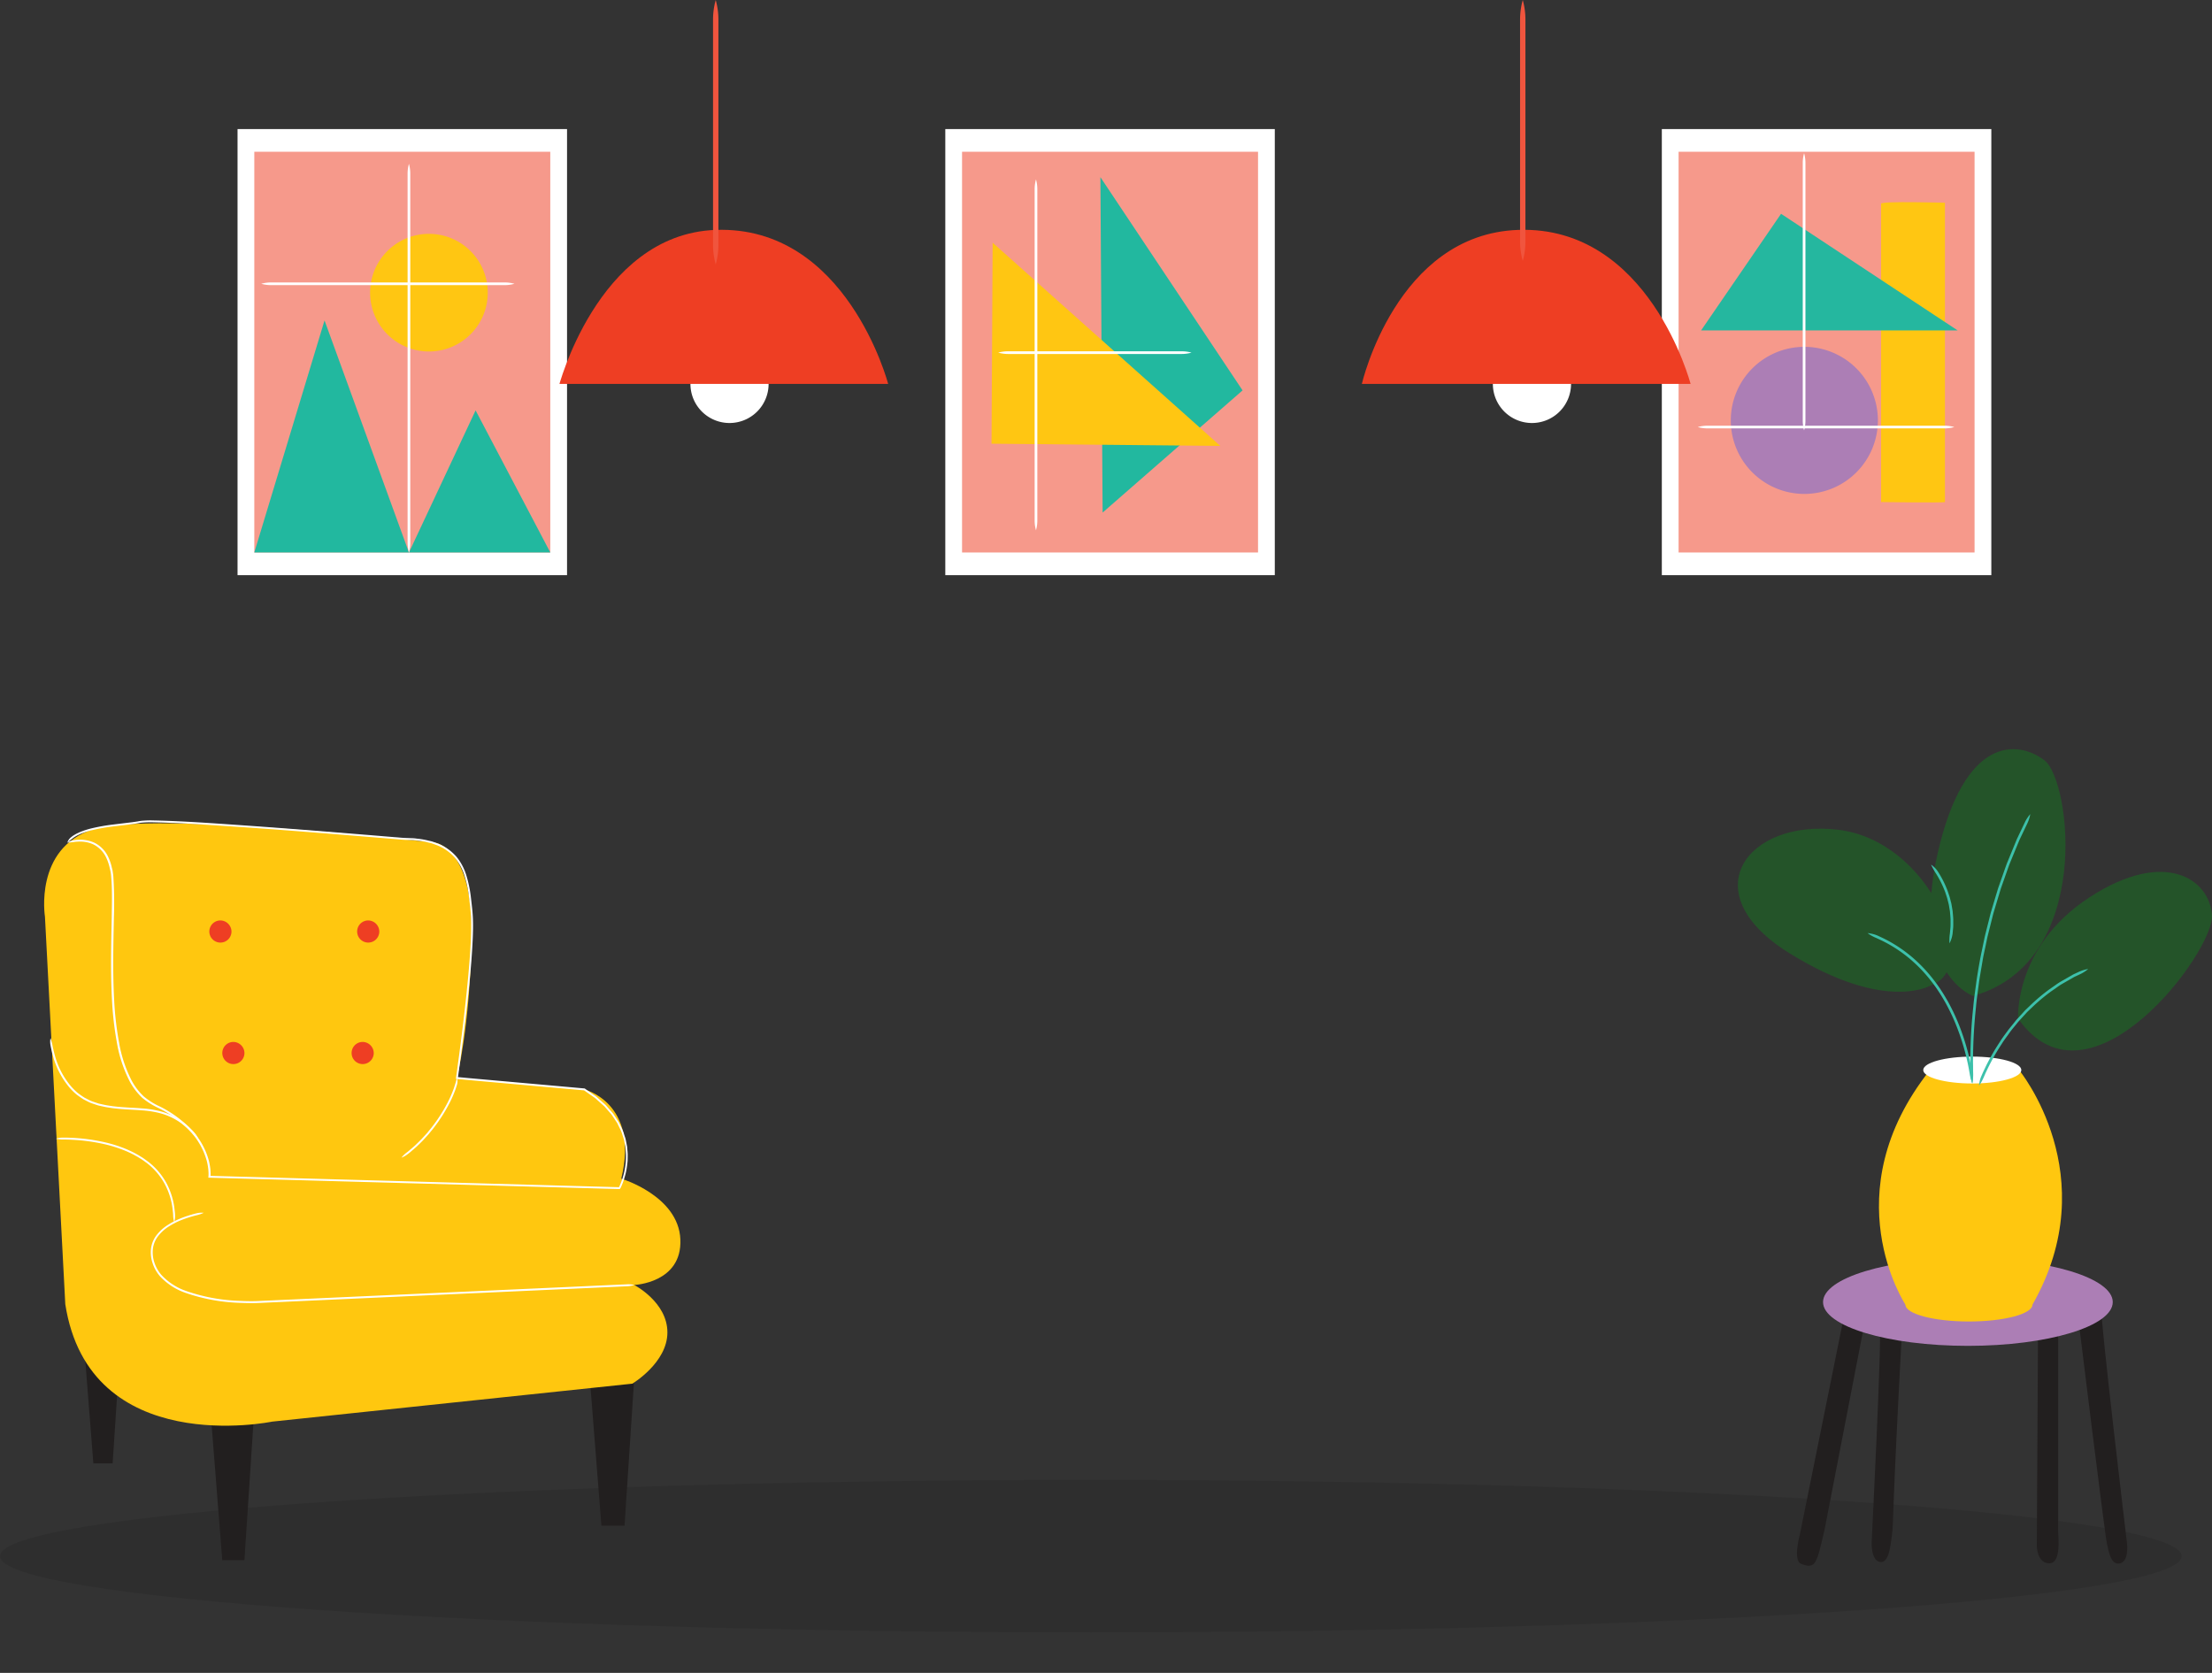
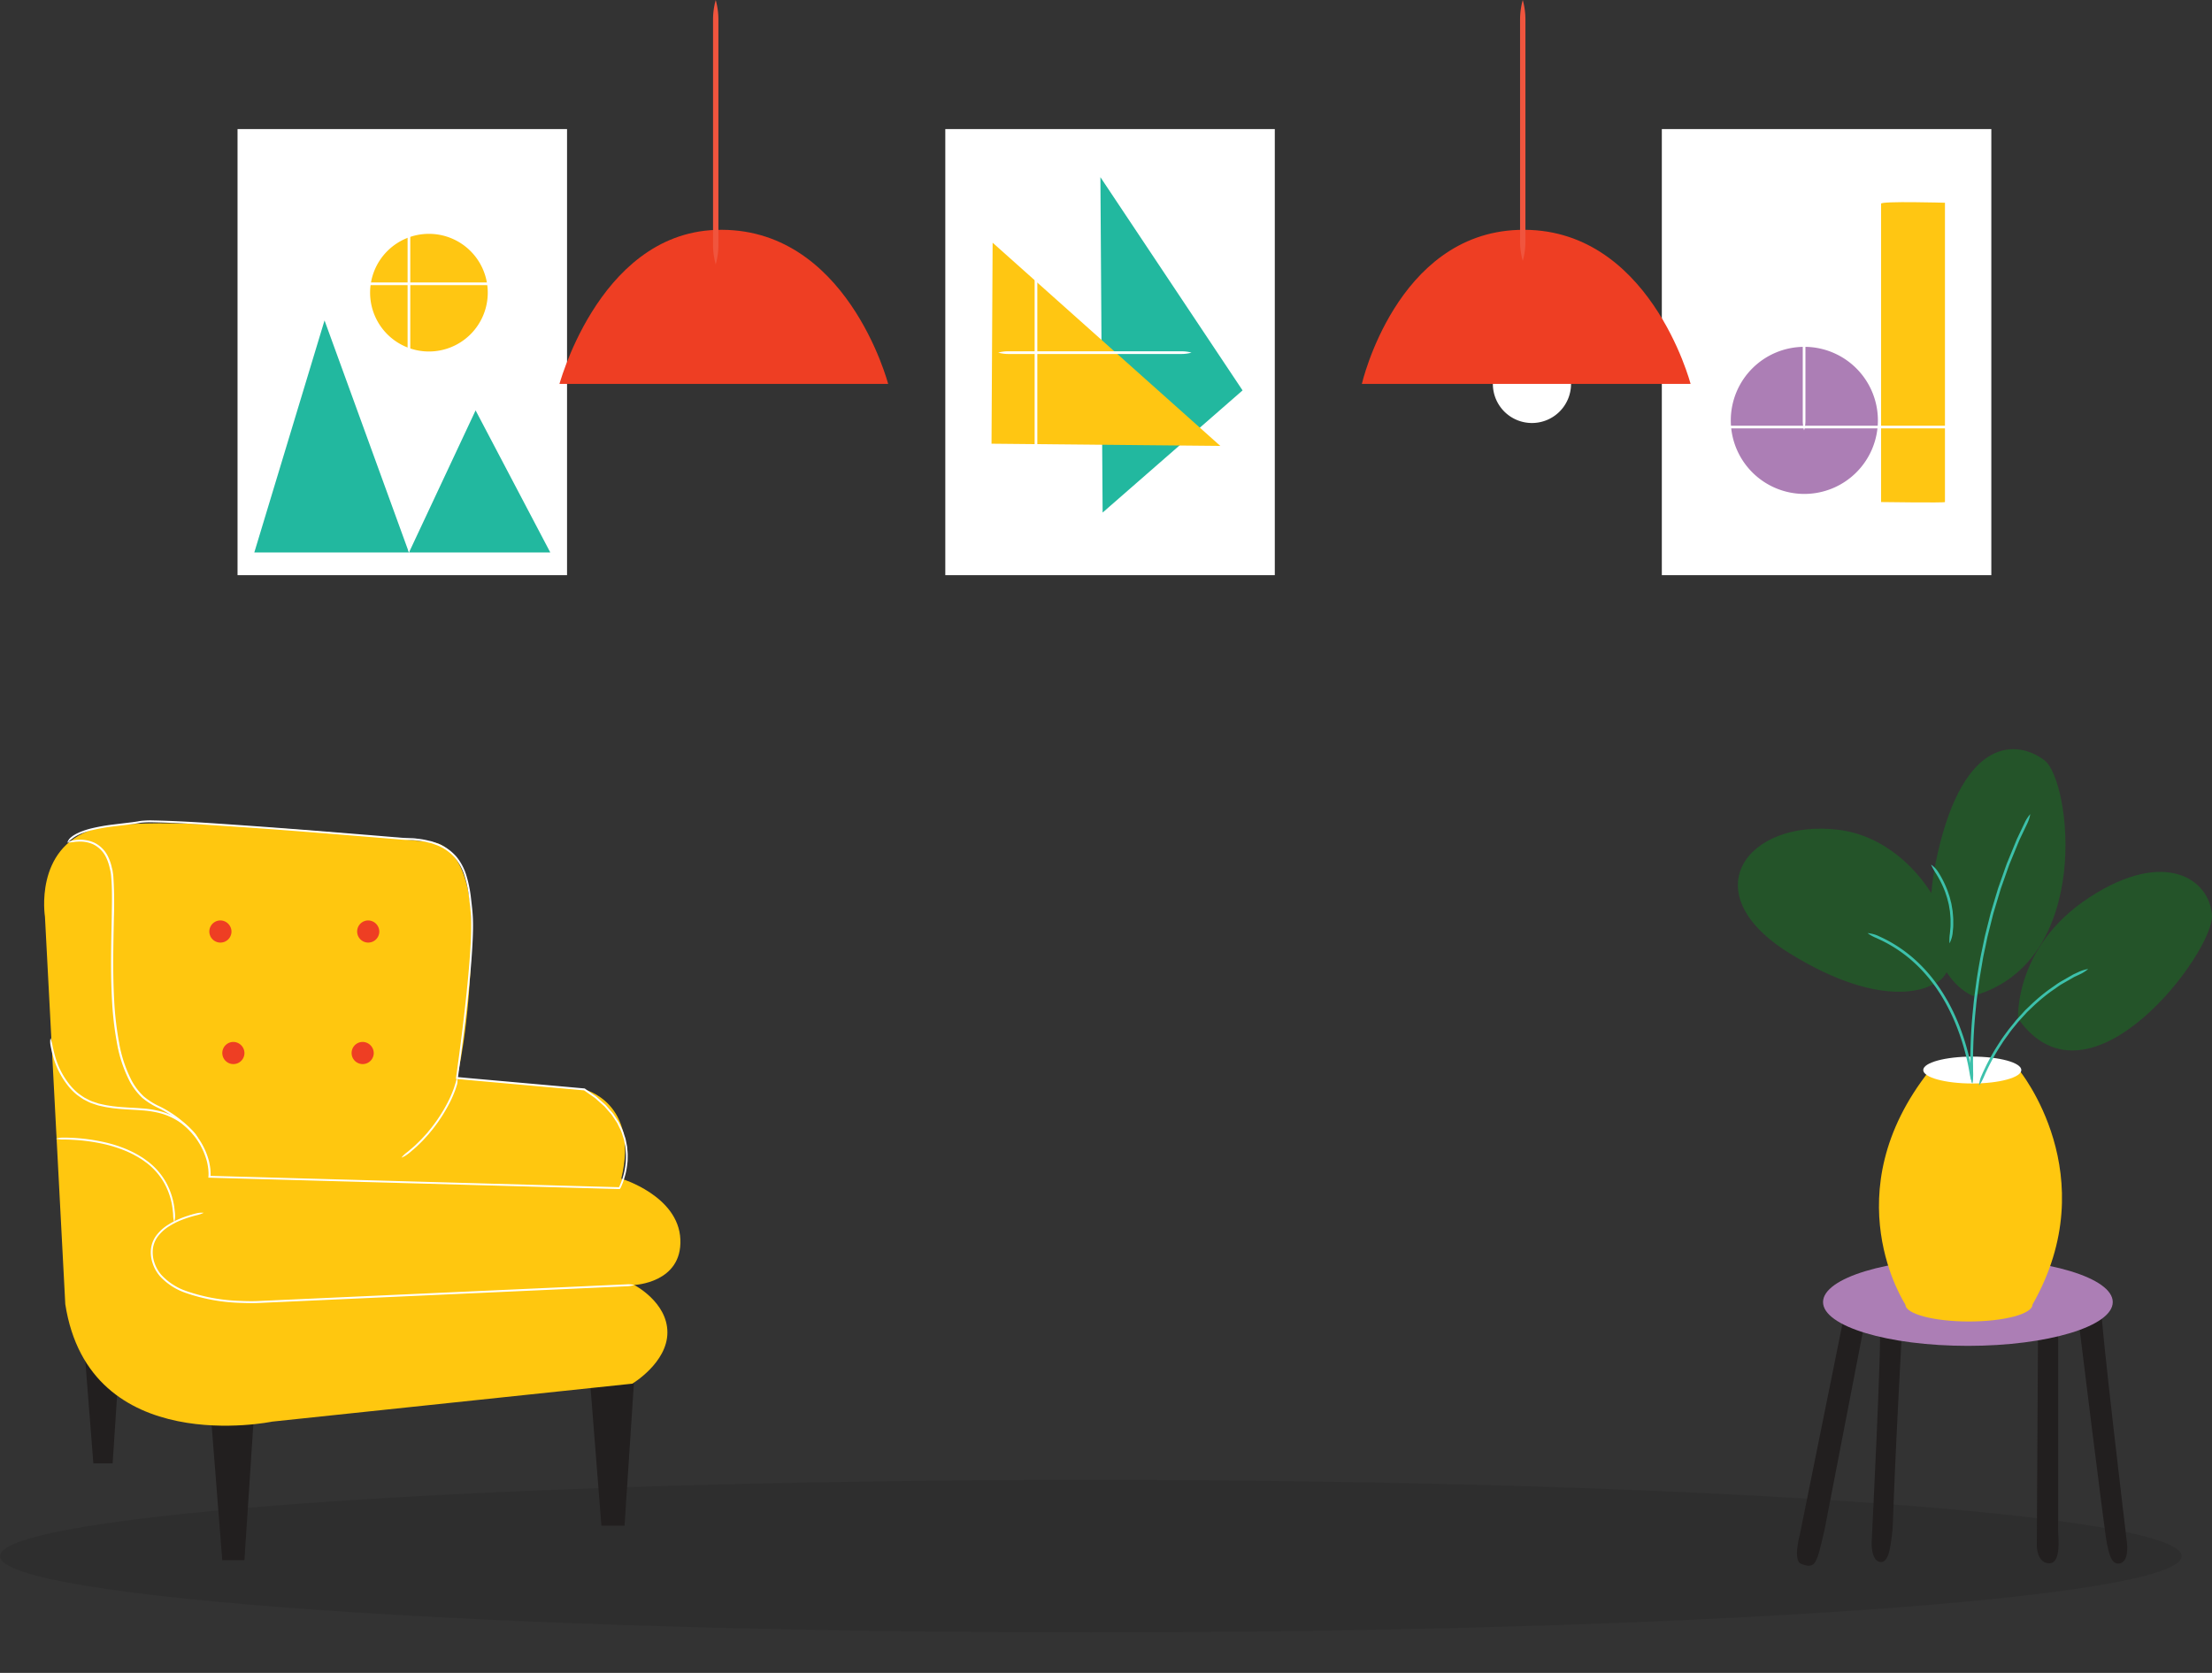
<svg xmlns="http://www.w3.org/2000/svg" id="Group_44092" data-name="Group 44092" width="279.696" height="211.547" viewBox="0 0 279.696 211.547">
  <rect x="0" y="0" width="279.696" height="211.547" fill="#333333" stroke="none" />
  <defs>
    <clipPath id="clip-path">
      <rect id="Rectangle_21087" data-name="Rectangle 21087" width="279.696" height="211.548" fill="none" />
    </clipPath>
    <clipPath id="clip-path-3">
      <rect id="Rectangle_21074" data-name="Rectangle 21074" width="275.865" height="19.283" />
    </clipPath>
    <clipPath id="clip-path-5">
-       <rect id="Rectangle_21078" data-name="Rectangle 21078" width="37.425" height="50.671" fill="none" />
-     </clipPath>
+       </clipPath>
  </defs>
  <g id="Group_44091" data-name="Group 44091" clip-path="url(#clip-path)">
    <g id="Group_44077" data-name="Group 44077">
      <g id="Group_44076" data-name="Group 44076" clip-path="url(#clip-path)">
        <g id="Group_44075" data-name="Group 44075" transform="translate(0 187.145)" opacity="0.09" style="mix-blend-mode: normal;isolation: isolate">
          <g id="Group_44074" data-name="Group 44074">
            <g id="Group_44073" data-name="Group 44073" clip-path="url(#clip-path-3)">
              <path id="Path_585883" data-name="Path 585883" d="M275.865,394.744c0,5.325-61.754,9.641-137.932,9.641S0,400.069,0,394.744,61.754,385.1,137.932,385.1s137.932,4.317,137.932,9.641" transform="translate(0 -385.103)" />
            </g>
          </g>
        </g>
      </g>
    </g>
    <rect id="Rectangle_21076" data-name="Rectangle 21076" width="41.663" height="56.41" transform="translate(30.036 16.323)" fill="#fff" />
    <g id="Group_44082" data-name="Group 44082">
      <g id="Group_44081" data-name="Group 44081" clip-path="url(#clip-path)">
        <g id="Group_44080" data-name="Group 44080" transform="translate(32.155 19.193)" opacity="0.53" style="mix-blend-mode: multiply;isolation: isolate">
          <g id="Group_44079" data-name="Group 44079">
            <g id="Group_44078" data-name="Group 44078" clip-path="url(#clip-path-5)">
              <rect id="Rectangle_21077" data-name="Rectangle 21077" width="37.425" height="50.671" transform="translate(0)" fill="#ee3f23" />
            </g>
          </g>
        </g>
      </g>
    </g>
    <path id="Path_585884" data-name="Path 585884" d="M73.736,122.261l8.88-29.343,10.674,29.353,8.427-17.976,9.445,17.967Z" transform="translate(-41.58 -52.398)" fill="#22b89f" />
    <g id="Group_44090" data-name="Group 44090">
      <g id="Group_44089" data-name="Group 44089" clip-path="url(#clip-path)">
        <path id="Path_585885" data-name="Path 585885" d="M122.19,75.248a7.439,7.439,0,1,1-7.438-7.438,7.439,7.439,0,0,1,7.438,7.438" transform="translate(-60.515 -38.239)" fill="#ffc612" />
        <path id="Path_585886" data-name="Path 585886" d="M118.353,96.664a4.606,4.606,0,0,0,.17-1.256V48.765a4.606,4.606,0,0,0-.17-1.256,4.605,4.605,0,0,0-.17,1.256V95.408a4.606,4.606,0,0,0,.17,1.256" transform="translate(-66.645 -26.791)" fill="#fff" />
        <path id="Path_585887" data-name="Path 585887" d="M75.74,82.071a4.606,4.606,0,0,0,1.256.17h29.509a4.611,4.611,0,0,0,1.256-.17,4.611,4.611,0,0,0-1.256-.17H77a4.606,4.606,0,0,0-1.256.17" transform="translate(-42.711 -46.185)" fill="#fff" />
        <rect id="Rectangle_21080" data-name="Rectangle 21080" width="41.663" height="56.41" transform="translate(119.528 16.323)" fill="#fff" />
        <g id="Group_44085" data-name="Group 44085" transform="translate(121.647 19.193)" opacity="0.53" style="mix-blend-mode: multiply;isolation: isolate">
          <g id="Group_44084" data-name="Group 44084">
            <g id="Group_44083" data-name="Group 44083" clip-path="url(#clip-path-5)">
              <rect id="Rectangle_21081" data-name="Rectangle 21081" width="37.425" height="50.671" transform="translate(0)" fill="#ee3f23" />
            </g>
          </g>
        </g>
        <path id="Path_585888" data-name="Path 585888" d="M319.346,93.787l-.281-42.414,17.976,26.965Z" transform="translate(-179.925 -28.97)" fill="#22b89f" />
        <path id="Path_585889" data-name="Path 585889" d="M287.5,95.795l28.931.281-28.791-25.7Z" transform="translate(-162.127 -39.685)" fill="#ffc612" />
        <path id="Path_585890" data-name="Path 585890" d="M300.166,52.018a4.606,4.606,0,0,0-.17,1.256V95.142a4.606,4.606,0,0,0,.17,1.256,4.606,4.606,0,0,0,.17-1.256V53.274a4.606,4.606,0,0,0-.17-1.256" transform="translate(-169.171 -29.334)" fill="#fff" />
        <path id="Path_585891" data-name="Path 585891" d="M289.437,102.038a4.606,4.606,0,0,0,1.256.17h21.925a4.606,4.606,0,0,0,1.256-.17,4.606,4.606,0,0,0-1.256-.17H290.693a4.606,4.606,0,0,0-1.256.17" transform="translate(-163.217 -57.445)" fill="#fff" />
        <rect id="Rectangle_21083" data-name="Rectangle 21083" width="41.663" height="56.41" transform="translate(210.13 16.323)" fill="#fff" />
        <g id="Group_44088" data-name="Group 44088" transform="translate(212.249 19.193)" opacity="0.53" style="mix-blend-mode: multiply;isolation: isolate">
          <g id="Group_44087" data-name="Group 44087">
            <g id="Group_44086" data-name="Group 44086" clip-path="url(#clip-path-5)">
-               <rect id="Rectangle_21084" data-name="Rectangle 21084" width="37.425" height="50.671" transform="translate(0)" fill="#ee3f23" />
-             </g>
+               </g>
          </g>
        </g>
        <path id="Path_585892" data-name="Path 585892" d="M520.461,109.883a9.3,9.3,0,1,1-9.3-9.3,9.3,9.3,0,0,1,9.3,9.3" transform="translate(-283.011 -56.723)" fill="#ac7eb5" />
        <path id="Path_585893" data-name="Path 585893" d="M545.429,58.811V96.543s8.075.117,8.075,0V58.694s-8.075-.234-8.075.117" transform="translate(-307.574 -33.055)" fill="#ffc612" />
-         <path id="Path_585894" data-name="Path 585894" d="M493.234,76.748h32.442L503.346,62Z" transform="translate(-278.141 -34.964)" fill="#25b79f" />
        <path id="Path_585895" data-name="Path 585895" d="M522.881,44.409a4.606,4.606,0,0,0-.17,1.256V78.211a4.611,4.611,0,0,0,.17,1.256,4.609,4.609,0,0,0,.17-1.256V45.665a4.6,4.6,0,0,0-.17-1.256" transform="translate(-294.763 -25.043)" fill="#fff" />
        <path id="Path_585896" data-name="Path 585896" d="M492.268,123.615a4.605,4.605,0,0,0,1.256.17h29.93a4.6,4.6,0,0,0,1.256-.17,4.605,4.605,0,0,0-1.256-.17h-29.93a4.606,4.606,0,0,0-1.256.17" transform="translate(-277.596 -69.612)" fill="#fff" />
        <path id="Path_585897" data-name="Path 585897" d="M605.61,379.762c-.282.426,3.209,29.526,3.209,29.526s.282,2.271-.845,2.555-1.411-1.207-1.692-2.484S602.7,381.2,602.7,381.2Z" transform="translate(-339.872 -214.152)" fill="#221f1f" />
        <path id="Path_585898" data-name="Path 585898" d="M590.731,384.309l-.156,27.38s.024,2.173,1.574,2.173,1.127-3.265,1.127-4.117v-26.4Z" transform="translate(-333.032 -216.172)" fill="#221f1f" />
        <path id="Path_585899" data-name="Path 585899" d="M527.038,381.093l-5.628,27.848s-.926,3.317.173,3.729c1.889.71,1.942-.1,2.94-4.285l5.166-26.692Z" transform="translate(-293.824 -214.903)" fill="#221f1f" />
        <path id="Path_585900" data-name="Path 585900" d="M543.7,385.352c.316.4-1.015,27-1.015,27s-.094,2.287,1.053,2.477,1.337-2.1,1.512-3.4c.236-1.747-.058-1.375,1.28-26.018Z" transform="translate(-306.024 -217.305)" fill="#221f1f" />
        <path id="Path_585901" data-name="Path 585901" d="M565.229,370.419c0,3.057-8.2,5.536-18.316,5.536s-18.316-2.479-18.316-5.536,8.2-5.536,18.316-5.536,18.316,2.479,18.316,5.536" transform="translate(-298.082 -205.762)" fill="#ac7eb5" />
        <path id="Path_585902" data-name="Path 585902" d="M568.546,375.569c0,1.176-3.6,2.129-8.031,2.129s-8.031-.953-8.031-2.129,3.6-2.129,8.031-2.129,8.031.953,8.031,2.129" transform="translate(-311.552 -210.587)" fill="#ffc70f" />
        <path id="Path_585903" data-name="Path 585903" d="M548.156,339.959s-9.3-14.053,3.1-29.668h11.272s10.99,13.343,1.691,29.668Z" transform="translate(-307.224 -174.977)" fill="#ffc70f" />
        <path id="Path_585904" data-name="Path 585904" d="M570.053,308.088c0,.941-2.776,1.7-6.2,1.7s-6.2-.763-6.2-1.7,2.775-1.7,6.2-1.7,6.2.763,6.2,1.7" transform="translate(-314.468 -172.774)" fill="#fff" />
        <path id="Path_585905" data-name="Path 585905" d="M565.172,248.453s-7.89-2.839-4.509-17.886,10.144-14.479,13.526-11.924,6.2,25.551-9.017,29.81" transform="translate(-315.69 -122.508)" fill="#245429" />
        <path id="Path_585906" data-name="Path 585906" d="M585.142,271.386s-.563-9.085,9.017-15.331,15.217-2.271,15.5,2.271-15.5,25.835-24.516,13.06" transform="translate(-329.965 -142.575)" fill="#245429" />
        <path id="Path_585907" data-name="Path 585907" d="M528.469,260.034s-5.636,3.691-18.034-3.975-5.354-17.034,6.2-15.615,18.034,17.318,11.835,19.589" transform="translate(-284.156 -135.509)" fill="#245429" />
        <path id="Path_585908" data-name="Path 585908" d="M554.744,289.6a3.716,3.716,0,0,0,.007-1.272c-.012-.07-.029-.176-.05-.307-.011-.065-.024-.137-.037-.214-.045-.244-.108-.582-.176-.89a29.379,29.379,0,0,0-1.2-4.138,25.646,25.646,0,0,0-1.63-3.556c-.511-.9-.888-1.459-.888-1.459s-.358-.568-1-1.387a18.789,18.789,0,0,0-2.715-2.824,17.672,17.672,0,0,0-3.609-2.343l-.705-.328a4.34,4.34,0,0,0-1.236-.3,4.894,4.894,0,0,0,1.1.615l.691.324a17.325,17.325,0,0,1,3.538,2.3,18.5,18.5,0,0,1,2.667,2.772c.63.8.983,1.364.983,1.364s.371.546.874,1.438a25.363,25.363,0,0,1,1.607,3.51,29.124,29.124,0,0,1,1.191,4.09c.068.305.13.638.174.88l.037.211c.022.129.04.233.051.3a6.1,6.1,0,0,0,.329,1.218" transform="translate(-305.358 -152.583)" fill="#3dc1ab" />
        <path id="Path_585909" data-name="Path 585909" d="M573.808,295.758a6.334,6.334,0,0,0,.613-1.1l.123-.281.086-.2.317-.667a27.347,27.347,0,0,1,1.739-3.043c.312-.511.679-.969.987-1.412s.646-.81.906-1.142.507-.576.666-.758l.255-.278.255-.278c.156-.185.416-.414.719-.707a22.907,22.907,0,0,1,2.427-2.046l.741-.516a7.754,7.754,0,0,1,.752-.492l1.463-.841.693-.322a4.639,4.639,0,0,0,1.067-.681,4.568,4.568,0,0,0-1.212.374l-.7.325-1.486.853a7.921,7.921,0,0,0-.764.5l-.751.524a23.249,23.249,0,0,0-2.461,2.076c-.306.3-.57.53-.728.717l-.258.282-.258.282c-.16.184-.414.429-.675.768s-.594.714-.918,1.155-.683.913-1,1.43a27.567,27.567,0,0,0-1.76,3.08l-.321.676-.087.2-.124.286a3.634,3.634,0,0,0-.3,1.236" transform="translate(-323.577 -158.457)" fill="#3dc1ab" />
        <path id="Path_585910" data-name="Path 585910" d="M571.541,270.143a5.469,5.469,0,0,0,.111-1.26c0-.07-.005-.176-.009-.307,0-.066,0-.138,0-.215,0-.208,0-.424-.006-.645s-.007-.474,0-.72c.009-1.968.13-4.292.369-6.5.094-1.108.265-2.181.39-3.177.147-.993.315-1.9.441-2.672s.285-1.4.372-1.838l.143-.686s.046-.249.148-.685l.458-1.819c.1-.378.189-.8.321-1.23l.413-1.377.451-1.494.545-1.547c.187-.523.366-1.056.563-1.581l.636-1.548.618-1.5.649-1.361.33-.694a4.66,4.66,0,0,0,.388-1.208,4.558,4.558,0,0,0-.694,1.059l-.334.7-.652,1.369-.621,1.511-.64,1.556c-.2.528-.378,1.064-.566,1.59l-.548,1.555-.453,1.5-.414,1.384c-.133.436-.222.856-.322,1.236l-.46,1.828c-.1.438-.149.688-.149.688l-.144.689c-.087.442-.234,1.072-.374,1.846s-.3,1.687-.444,2.685c-.126,1-.3,2.079-.392,3.192-.24,2.22-.361,4.554-.371,6.534-.007.247,0,.49,0,.725s0,.439.006.649c0,.078,0,.15.005.216,0,.132.008.239.01.31a3.991,3.991,0,0,0,.229,1.249" transform="translate(-322.155 -133.126)" fill="#3dc1ab" />
        <path id="Path_585911" data-name="Path 585911" d="M559.9,250.715a9.634,9.634,0,0,0,.607,1.1c.05.072.123.193.274.447a12.7,12.7,0,0,1,.91,1.927c.115.353.229.673.288.912s.1.388.1.388l.078.329.136.819c.024.327.068.688.078,1.04-.006.352.008.694-.013.978-.036.392-.058.635-.07.761a5.6,5.6,0,0,0-.05,1.258,3.906,3.906,0,0,0,.387-1.215c.013-.131.036-.381.075-.785.022-.292.008-.645.013-1.008-.011-.362-.055-.735-.081-1.072-.056-.333-.106-.63-.142-.844s-.081-.339-.081-.339l-.1-.4c-.061-.246-.177-.576-.3-.939a12.866,12.866,0,0,0-.936-1.982c-.156-.261-.232-.386-.284-.459a3.046,3.046,0,0,0-.891-.914" transform="translate(-315.732 -141.381)" fill="#3dc1ab" />
        <path id="Path_585912" data-name="Path 585912" d="M171.03,399.913l1.462,18.537h2.925l1.218-18.537Z" transform="translate(-96.446 -225.516)" fill="#221f1f" />
        <path id="Path_585913" data-name="Path 585913" d="M61.238,411.689l1.4,17.764h2.8l1.168-17.764Z" transform="translate(-34.533 -232.156)" fill="#221f1f" />
        <path id="Path_585914" data-name="Path 585914" d="M24.283,388.927,25.5,404.375h2.437l1.016-15.448Z" transform="translate(-13.694 -219.321)" fill="#221f1f" />
        <path id="Path_585915" data-name="Path 585915" d="M15.47,299.524,12.9,250.551s-1.4-8.642,6.073-11.043,43.207,1.68,43.207,1.68,4.9.48,4.671,12-1.869,17.764-1.869,17.764L81.1,272.4s7.007,1.68,4.671,11.283c0,0,7.24,2.16,7.474,7.682s-5.839,5.762-5.839,5.762,4.2,2.16,4.2,6-4.437,6.482-4.437,6.482l-45.544,4.8s-23.122,4.8-26.158-14.884" transform="translate(-7.216 -134.635)" fill="#ffc70f" />
        <path id="Path_585916" data-name="Path 585916" d="M19.463,240.7c.314-.022.519-.023.873-.077l.238-.031.079-.006.042,0,.119-.007a2.305,2.305,0,0,1,.29-.008,3.708,3.708,0,0,1,.581.041,3.813,3.813,0,0,1,1.119.327,3.548,3.548,0,0,1,1.617,1.692,6.05,6.05,0,0,1,.4,1.156c.045.2.1.4.137.6s.066.41.078.62c.147,1.673.092,3.4.069,5.136-.069,3.476-.162,7.035.039,10.576a40.5,40.5,0,0,0,.611,5.263A16.911,16.911,0,0,0,27.4,270.94a8.081,8.081,0,0,0,1.57,2.041,9.58,9.58,0,0,0,2.144,1.331,13.926,13.926,0,0,1,3.84,2.824,8.941,8.941,0,0,1,2.183,3.871,8.272,8.272,0,0,1,.183,1.052c.009.175.028.35.024.523,0,.095,0,.156-.007.275l-.012.135-.006.067c0,.022.037.007.054.013l.231.006,2.055.057,42.4,1.177,6.528.181.753.021a1.343,1.343,0,0,0,.205-.361l.129-.308c.085-.2.147-.409.219-.607l.168-.593a9.481,9.481,0,0,0,.206-1.127c.02-.181.047-.355.06-.527s.009-.339.013-.5a6.116,6.116,0,0,0-.034-.913q-.017-.213-.033-.412c-.026-.13-.05-.256-.074-.376-.049-.241-.088-.464-.135-.664l-.175-.529a4.248,4.248,0,0,0-.263-.7l-.11-.226-.138-.284-.17-.348-.294-.446-.375-.564c-.144-.2-.337-.4-.526-.621l-.3-.344-.159-.181-.185-.166-.8-.715a3.229,3.229,0,0,0-.458-.36l-.5-.353-.526-.37-.139-.1c-.029-.039-.116-.03-.127-.035l-.083-.007-.336-.03-2.938-.263-7.1-.634-4.088-.365-1.072-.1-.271-.024-.047,0q.037-.259.074-.52l.3-2.226c.4-3.017.791-6.222,1.113-9.573.16-1.675.3-3.389.377-5.135.036-.874.061-1.756.022-2.648s-.152-1.776-.256-2.673a15.269,15.269,0,0,0-.553-2.67,6.867,6.867,0,0,0-1.286-2.45,6.14,6.14,0,0,0-2.273-1.622l-.662-.242c-.221-.082-.454-.115-.682-.175a9.7,9.7,0,0,0-1.389-.23,4.969,4.969,0,0,0-.7-.056l-.7-.027c-.45-.012-.927-.072-1.389-.1l-2.8-.233-5.621-.455c-3.749-.3-7.495-.583-11.189-.84s-7.334-.515-10.891-.587a11.468,11.468,0,0,0-1.343.033,4.525,4.525,0,0,0-.654.092l-.646.094-2.581.312a24.181,24.181,0,0,0-2.525.449,10.014,10.014,0,0,0-1.217.365,4.63,4.63,0,0,0-.585.246,3.018,3.018,0,0,0-.284.14l-.077.047a3.128,3.128,0,0,0-.461.307,1.651,1.651,0,0,0-.335.341,3.756,3.756,0,0,0-.2.383c.129-.1.23-.175.327-.263s.223-.156.354-.273a3.031,3.031,0,0,1,.435-.288l.072-.044a2.862,2.862,0,0,1,.272-.134,4.541,4.541,0,0,1,.565-.237,9.771,9.771,0,0,1,1.191-.357,23.854,23.854,0,0,1,2.5-.445l2.581-.312.654-.1a4.392,4.392,0,0,1,.65-.091,11.444,11.444,0,0,1,1.307-.03c3.54.072,7.184.342,10.876.587s7.437.543,11.186.84l5.621.455,2.8.233c.47.034.923.092,1.406.106l.694.027a4.864,4.864,0,0,1,.69.055,9.449,9.449,0,0,1,1.359.225c.221.058.451.091.665.17l.642.235a5.907,5.907,0,0,1,2.182,1.556,6.624,6.624,0,0,1,1.24,2.368,14.975,14.975,0,0,1,.544,2.629c.1.886.225,1.778.254,2.653s.014,1.757-.021,2.626c-.08,1.74-.217,3.45-.376,5.123-.322,3.347-.713,6.55-1.112,9.564q-.154,1.13-.3,2.224-.041.286-.081.57l-.02.136c0,.021-.011.049,0,.064l.068.006.225.021.271.024,1.072.1,4.088.365,7.1.634,2.938.263.336.03a.7.7,0,0,1,.111.012l.13.091.519.365.494.348a3.163,3.163,0,0,1,.451.354l.788.7.182.163.155.177.294.337c.185.22.374.409.515.607l.366.55.288.434.165.34.135.276.107.22a4.012,4.012,0,0,1,.256.679l.171.514c.045.194.083.412.131.645q.035.176.072.366.015.194.031.4a5.854,5.854,0,0,1,.034.889c0,.158-.008.321-.013.488s-.039.337-.058.513a9.377,9.377,0,0,1-.2,1.1l-.164.579c-.071.192-.131.393-.214.591l-.125.3-.1.218-.632-.017-6.528-.181-42.4-1.179-2.056-.057h-.032c0-.057.008-.173.006-.256,0-.182-.015-.363-.025-.546a8.4,8.4,0,0,0-.188-1.088,9.179,9.179,0,0,0-2.24-3.976,14.163,14.163,0,0,0-3.9-2.874,9.308,9.308,0,0,1-2.094-1.3,7.843,7.843,0,0,1-1.521-1.979,16.7,16.7,0,0,1-1.615-4.881,40.248,40.248,0,0,1-.607-5.232c-.2-3.527-.109-7.079-.039-10.558a51.623,51.623,0,0,0-.07-5.164c-.013-.213-.055-.425-.081-.636s-.1-.416-.141-.624a6.262,6.262,0,0,0-.418-1.2,3.786,3.786,0,0,0-1.726-1.8,4.054,4.054,0,0,0-1.193-.348,3.9,3.9,0,0,0-.612-.044,2.442,2.442,0,0,0-.3.008l-.125.007-.044,0-.083.006-.248.033a1.979,1.979,0,0,0-.839.313" transform="translate(-10.975 -134.148)" fill="#fff" />
        <path id="Path_585917" data-name="Path 585917" d="M14.591,301.041a2.437,2.437,0,0,0,0,.891c.008.049.021.123.037.215l.031.149c.032.146.065.3.1.451s.087.328.132.5a10.4,10.4,0,0,0,2.151,4.1,8.036,8.036,0,0,0,.846.823c.308.232.618.451.925.639.326.156.627.336.933.45l.87.29c.546.125,1,.227,1.314.266l.495.076.5.054c.318.039.775.069,1.331.107s1.209.061,1.915.121a12.23,12.23,0,0,1,2.22.346,8.15,8.15,0,0,1,3.859,2.267,3.834,3.834,0,0,1,.367.386,3.229,3.229,0,0,0,.661.587,3.208,3.208,0,0,0-.484-.747,3.761,3.761,0,0,0-.373-.4,8.392,8.392,0,0,0-3.969-2.33,12.493,12.493,0,0,0-2.26-.353c-.713-.06-1.367-.085-1.92-.12s-1.007-.067-1.32-.106l-.491-.053-.488-.075c-.314-.039-.756-.139-1.292-.262l-.841-.281c-.3-.109-.586-.285-.9-.435-.3-.182-.6-.394-.894-.617a7.793,7.793,0,0,1-.82-.8,10.169,10.169,0,0,1-2.1-4.01l-.13-.49c-.033-.152-.066-.3-.1-.443-.011-.052-.021-.1-.031-.146l-.038-.211a4.8,4.8,0,0,0-.236-.85" transform="translate(-8.205 -169.761)" fill="#fff" />
        <path id="Path_585918" data-name="Path 585918" d="M123.409,312.6a7.559,7.559,0,0,1-.229.833c-.011.047-.037.116-.063.2l-.045.142c-.034.115-.09.264-.145.4a14.729,14.729,0,0,1-.857,1.854c-.163.308-.332.6-.5.872s-.319.514-.458.718c-.268.413-.463.664-.463.664s-.183.26-.488.646l-.54.658-.679.743c-.244.249-.5.494-.751.738s-.521.454-.743.649c-.178.161-.338.276-.416.336a3.228,3.228,0,0,0-.629.622,3.192,3.192,0,0,0,.775-.435,5.39,5.39,0,0,0,.424-.339c.225-.2.5-.42.753-.658s.514-.495.761-.748l.687-.752.546-.666c.308-.391.494-.654.494-.654s.2-.254.468-.672c.141-.206.3-.45.464-.726s.341-.57.507-.883a14.933,14.933,0,0,0,.87-1.883c.055-.143.113-.3.148-.415l.046-.146c.027-.09.053-.16.065-.21a1.38,1.38,0,0,0,0-.9" transform="translate(-65.641 -176.28)" fill="#fff" />
        <path id="Path_585919" data-name="Path 585919" d="M16.25,330.038a4.029,4.029,0,0,0,.879.1l.215,0,.15,0c.212,0,.513.013.787.027a23.418,23.418,0,0,1,3.714.476,16.812,16.812,0,0,1,3.234,1.01c.409.185.742.343.965.471s.353.192.353.192l.34.212c.224.127.518.349.88.612a8.441,8.441,0,0,1,2.184,2.537,8.964,8.964,0,0,1,1.065,3.516,4.552,4.552,0,0,1,.045.531,3.237,3.237,0,0,0,.137.873,3.2,3.2,0,0,0,.1-.885,4.42,4.42,0,0,0-.044-.543,9.2,9.2,0,0,0-1.094-3.609,8.673,8.673,0,0,0-2.246-2.607c-.37-.269-.672-.5-.9-.626l-.348-.216s-.129-.072-.359-.2-.566-.292-.983-.48a17.027,17.027,0,0,0-3.279-1.026,23.611,23.611,0,0,0-3.752-.481c-.276-.015-.58-.024-.795-.027l-.151,0h-.217a2.7,2.7,0,0,0-.879.138" transform="translate(-9.164 -186.035)" fill="#fff" />
        <path id="Path_585920" data-name="Path 585920" d="M104.853,360.789a3.228,3.228,0,0,0-.884-.079l-37,1.678-5.767.261-2.847.129c-.507.019-1.034.056-1.565.062s-1.084,0-1.644-.028a22.864,22.864,0,0,1-6.989-1.272,7.686,7.686,0,0,1-3.072-2,4.526,4.526,0,0,1-.9-1.584,3.961,3.961,0,0,1-.184-1.787,3.293,3.293,0,0,1,.7-1.61,5.324,5.324,0,0,1,1.312-1.165,9.5,9.5,0,0,1,1.537-.789c.263-.108.528-.2.793-.293l.4-.125.328-.094c.231-.065.423-.111.518-.133a4.383,4.383,0,0,0,.834-.29,2.568,2.568,0,0,0-.889.058c-.1.023-.292.069-.527.134l-.334.1-.4.128c-.27.09-.539.188-.808.3a9.732,9.732,0,0,0-1.576.81,5.561,5.561,0,0,0-1.37,1.219,3.53,3.53,0,0,0-.753,1.723,4.2,4.2,0,0,0,.193,1.894,4.767,4.767,0,0,0,.942,1.668,7.917,7.917,0,0,0,3.167,2.067,23.083,23.083,0,0,0,7.065,1.288c.564.024,1.117.034,1.657.028s1.063-.043,1.573-.062l2.846-.129,5.767-.262,37-1.678a3.22,3.22,0,0,0,.873-.159" transform="translate(-24.663 -198.301)" fill="#fff" />
        <path id="Path_585921" data-name="Path 585921" d="M63.5,268.35a1.4,1.4,0,1,1-1.4-1.44,1.421,1.421,0,0,1,1.4,1.44" transform="translate(-34.231 -150.514)" fill="#ee3e23" />
        <path id="Path_585922" data-name="Path 585922" d="M106.351,268.35a1.4,1.4,0,1,1-1.4-1.44,1.421,1.421,0,0,1,1.4,1.44" transform="translate(-58.392 -150.514)" fill="#ee3e23" />
        <path id="Path_585923" data-name="Path 585923" d="M67.254,303.582a1.4,1.4,0,1,1-1.4-1.44,1.421,1.421,0,0,1,1.4,1.44" transform="translate(-36.345 -170.382)" fill="#ee3e23" />
        <path id="Path_585924" data-name="Path 585924" d="M104.744,303.582a1.4,1.4,0,1,1-1.4-1.44,1.421,1.421,0,0,1,1.4,1.44" transform="translate(-57.486 -170.382)" fill="#ee3e23" />
-         <path id="Path_585925" data-name="Path 585925" d="M210.076,104.943A4.942,4.942,0,1,1,205.134,100a4.943,4.943,0,0,1,4.942,4.942" transform="translate(-112.89 -56.392)" fill="#fff" />
        <path id="Path_585926" data-name="Path 585926" d="M162.177,86.129h41.574s-5.233-20.06-21.8-19.478c-15.155.532-20.038,20.651-19.769,19.478" transform="translate(-91.448 -37.578)" fill="#ee3e23" />
        <path id="Path_585927" data-name="Path 585927" d="M207.085,33.434a9.216,9.216,0,0,0,.34-2.512V2.512A9.216,9.216,0,0,0,207.085,0a9.217,9.217,0,0,0-.34,2.512v28.41a9.217,9.217,0,0,0,.34,2.512" transform="translate(-116.586)" fill="#f0553e" />
        <path id="Path_585928" data-name="Path 585928" d="M442.743,104.943A4.942,4.942,0,1,1,437.8,100a4.943,4.943,0,0,1,4.942,4.942" transform="translate(-244.094 -56.392)" fill="#fff" />
        <path id="Path_585929" data-name="Path 585929" d="M394.858,86.129h41.574s-5.233-20.06-21.8-19.478c-15.424.541-19.769,19.478-19.769,19.478" transform="translate(-222.665 -37.578)" fill="#ee3e23" />
        <path id="Path_585930" data-name="Path 585930" d="M441.085,33a9.216,9.216,0,0,0,.34-2.512V2.512A9.216,9.216,0,0,0,441.085,0a9.216,9.216,0,0,0-.34,2.512V30.486a9.216,9.216,0,0,0,.34,2.512" transform="translate(-248.541)" fill="#f0553e" />
      </g>
    </g>
  </g>
</svg>